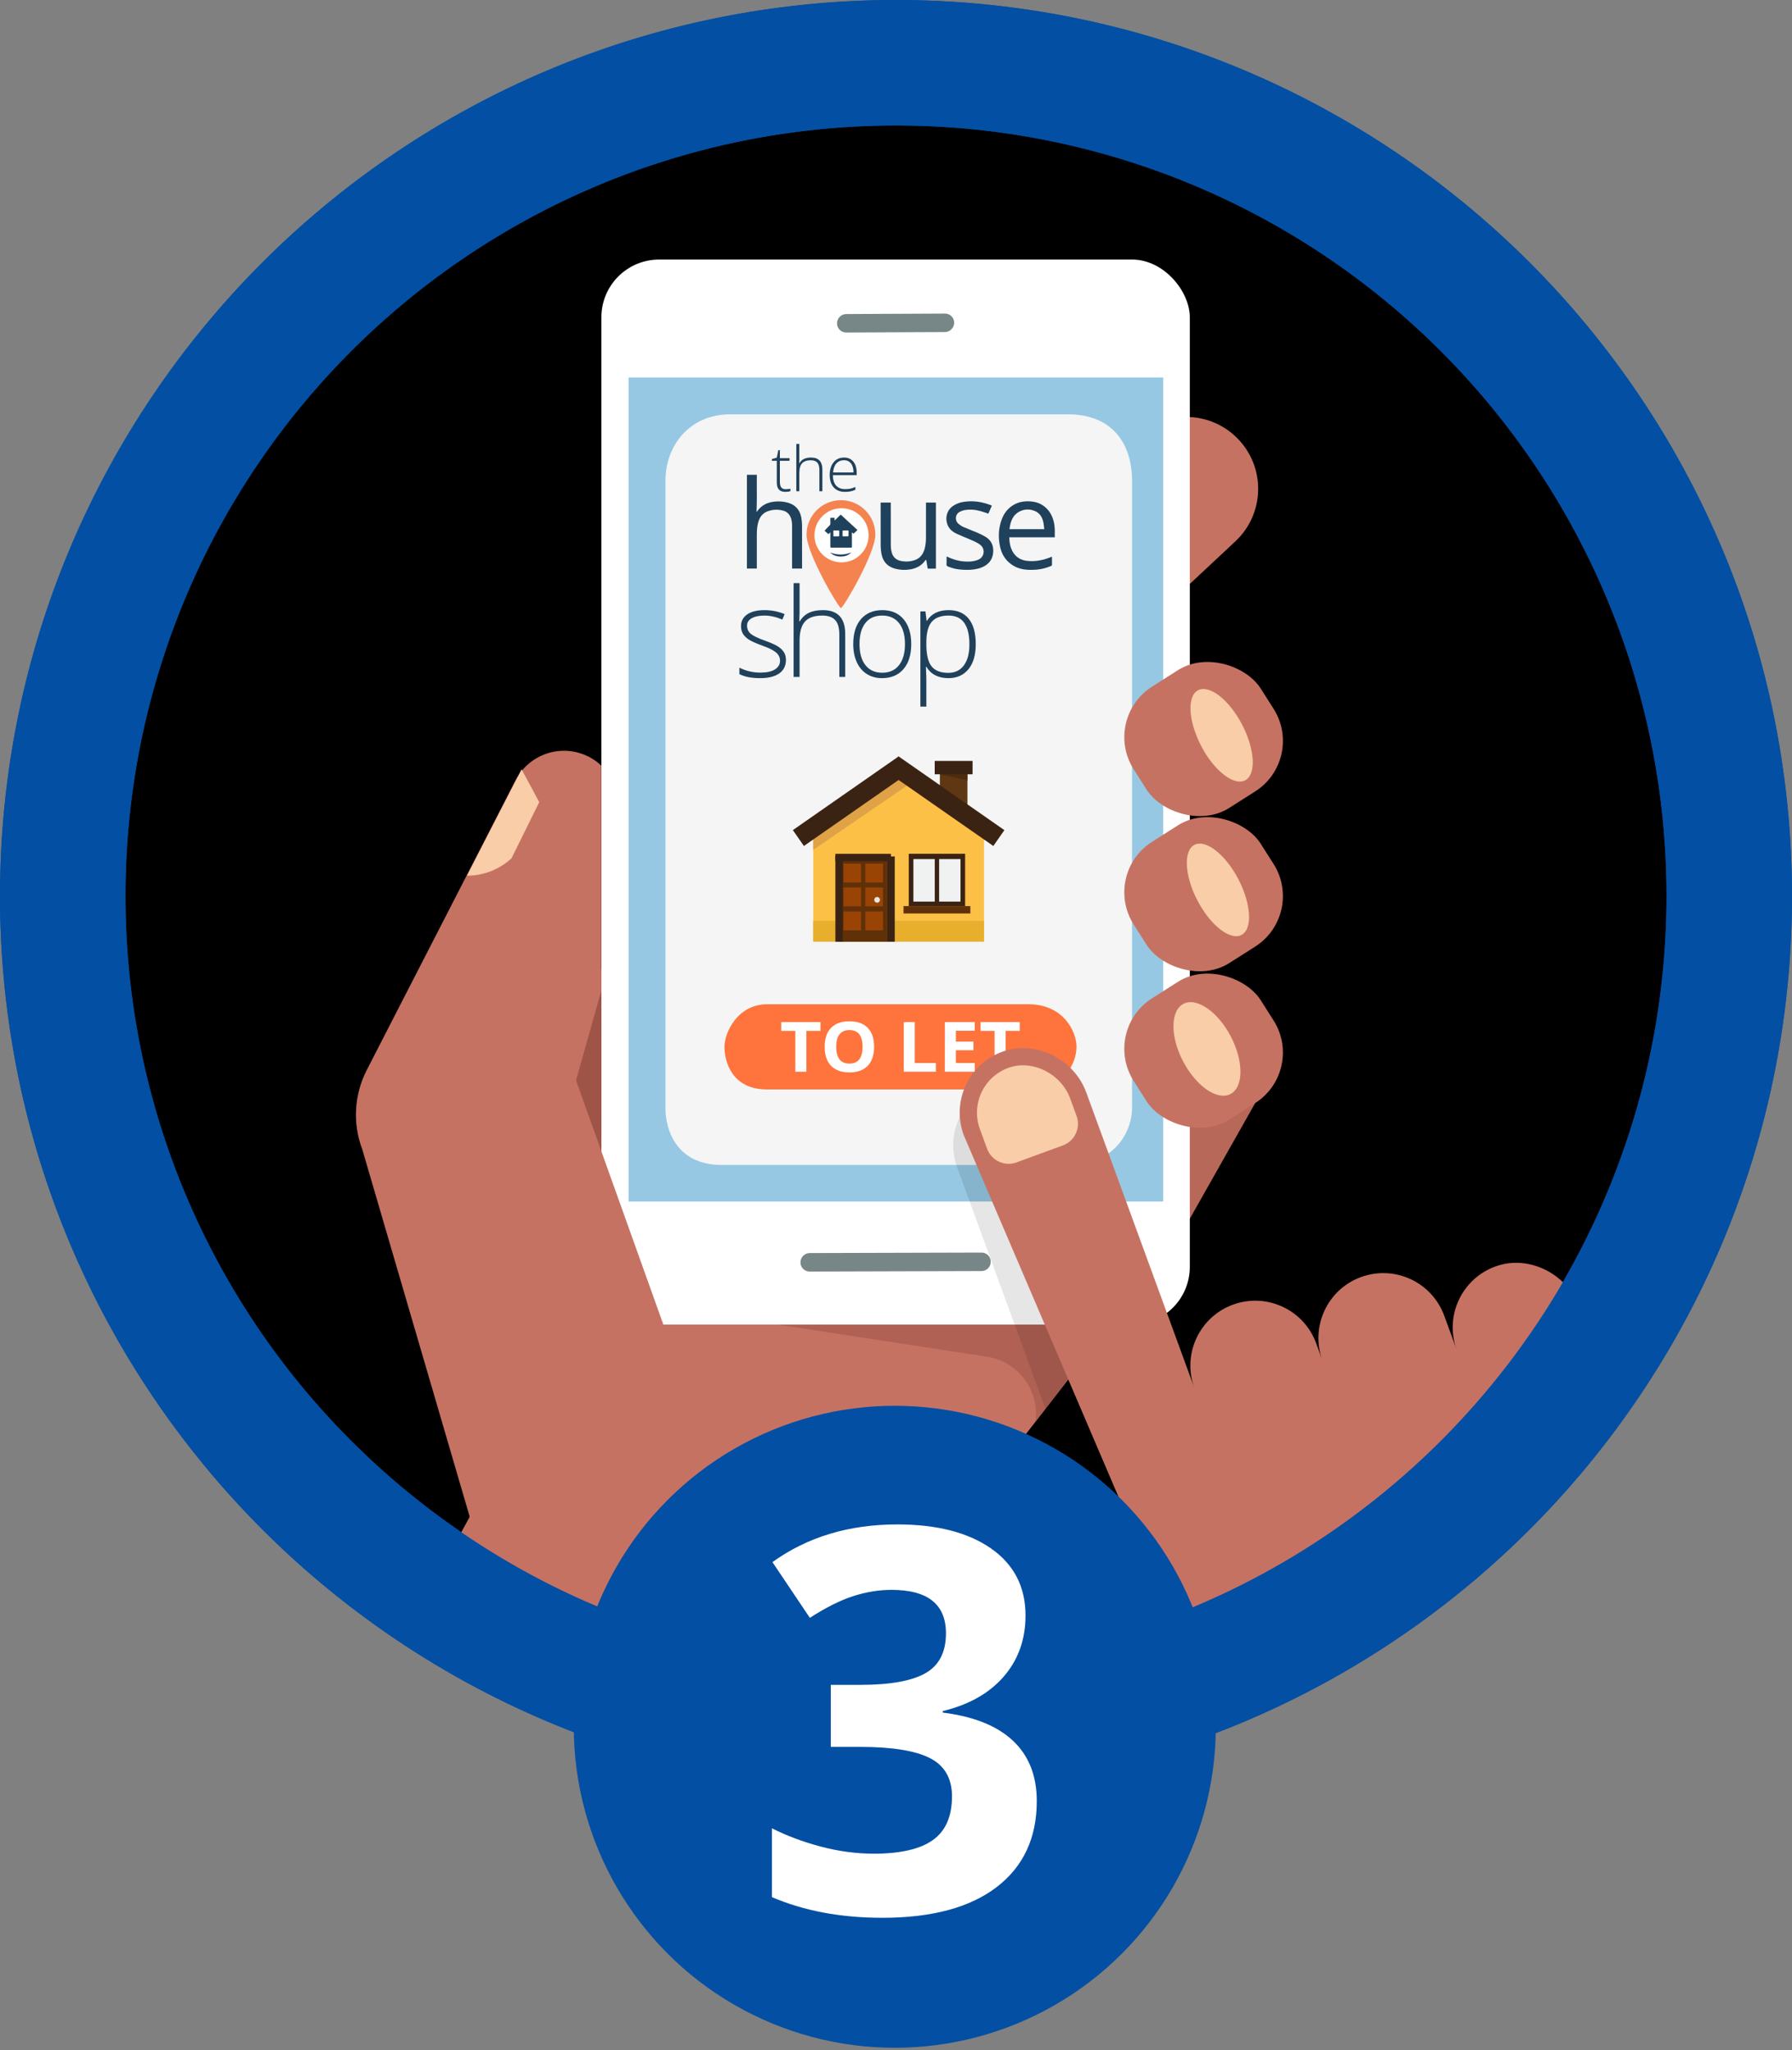
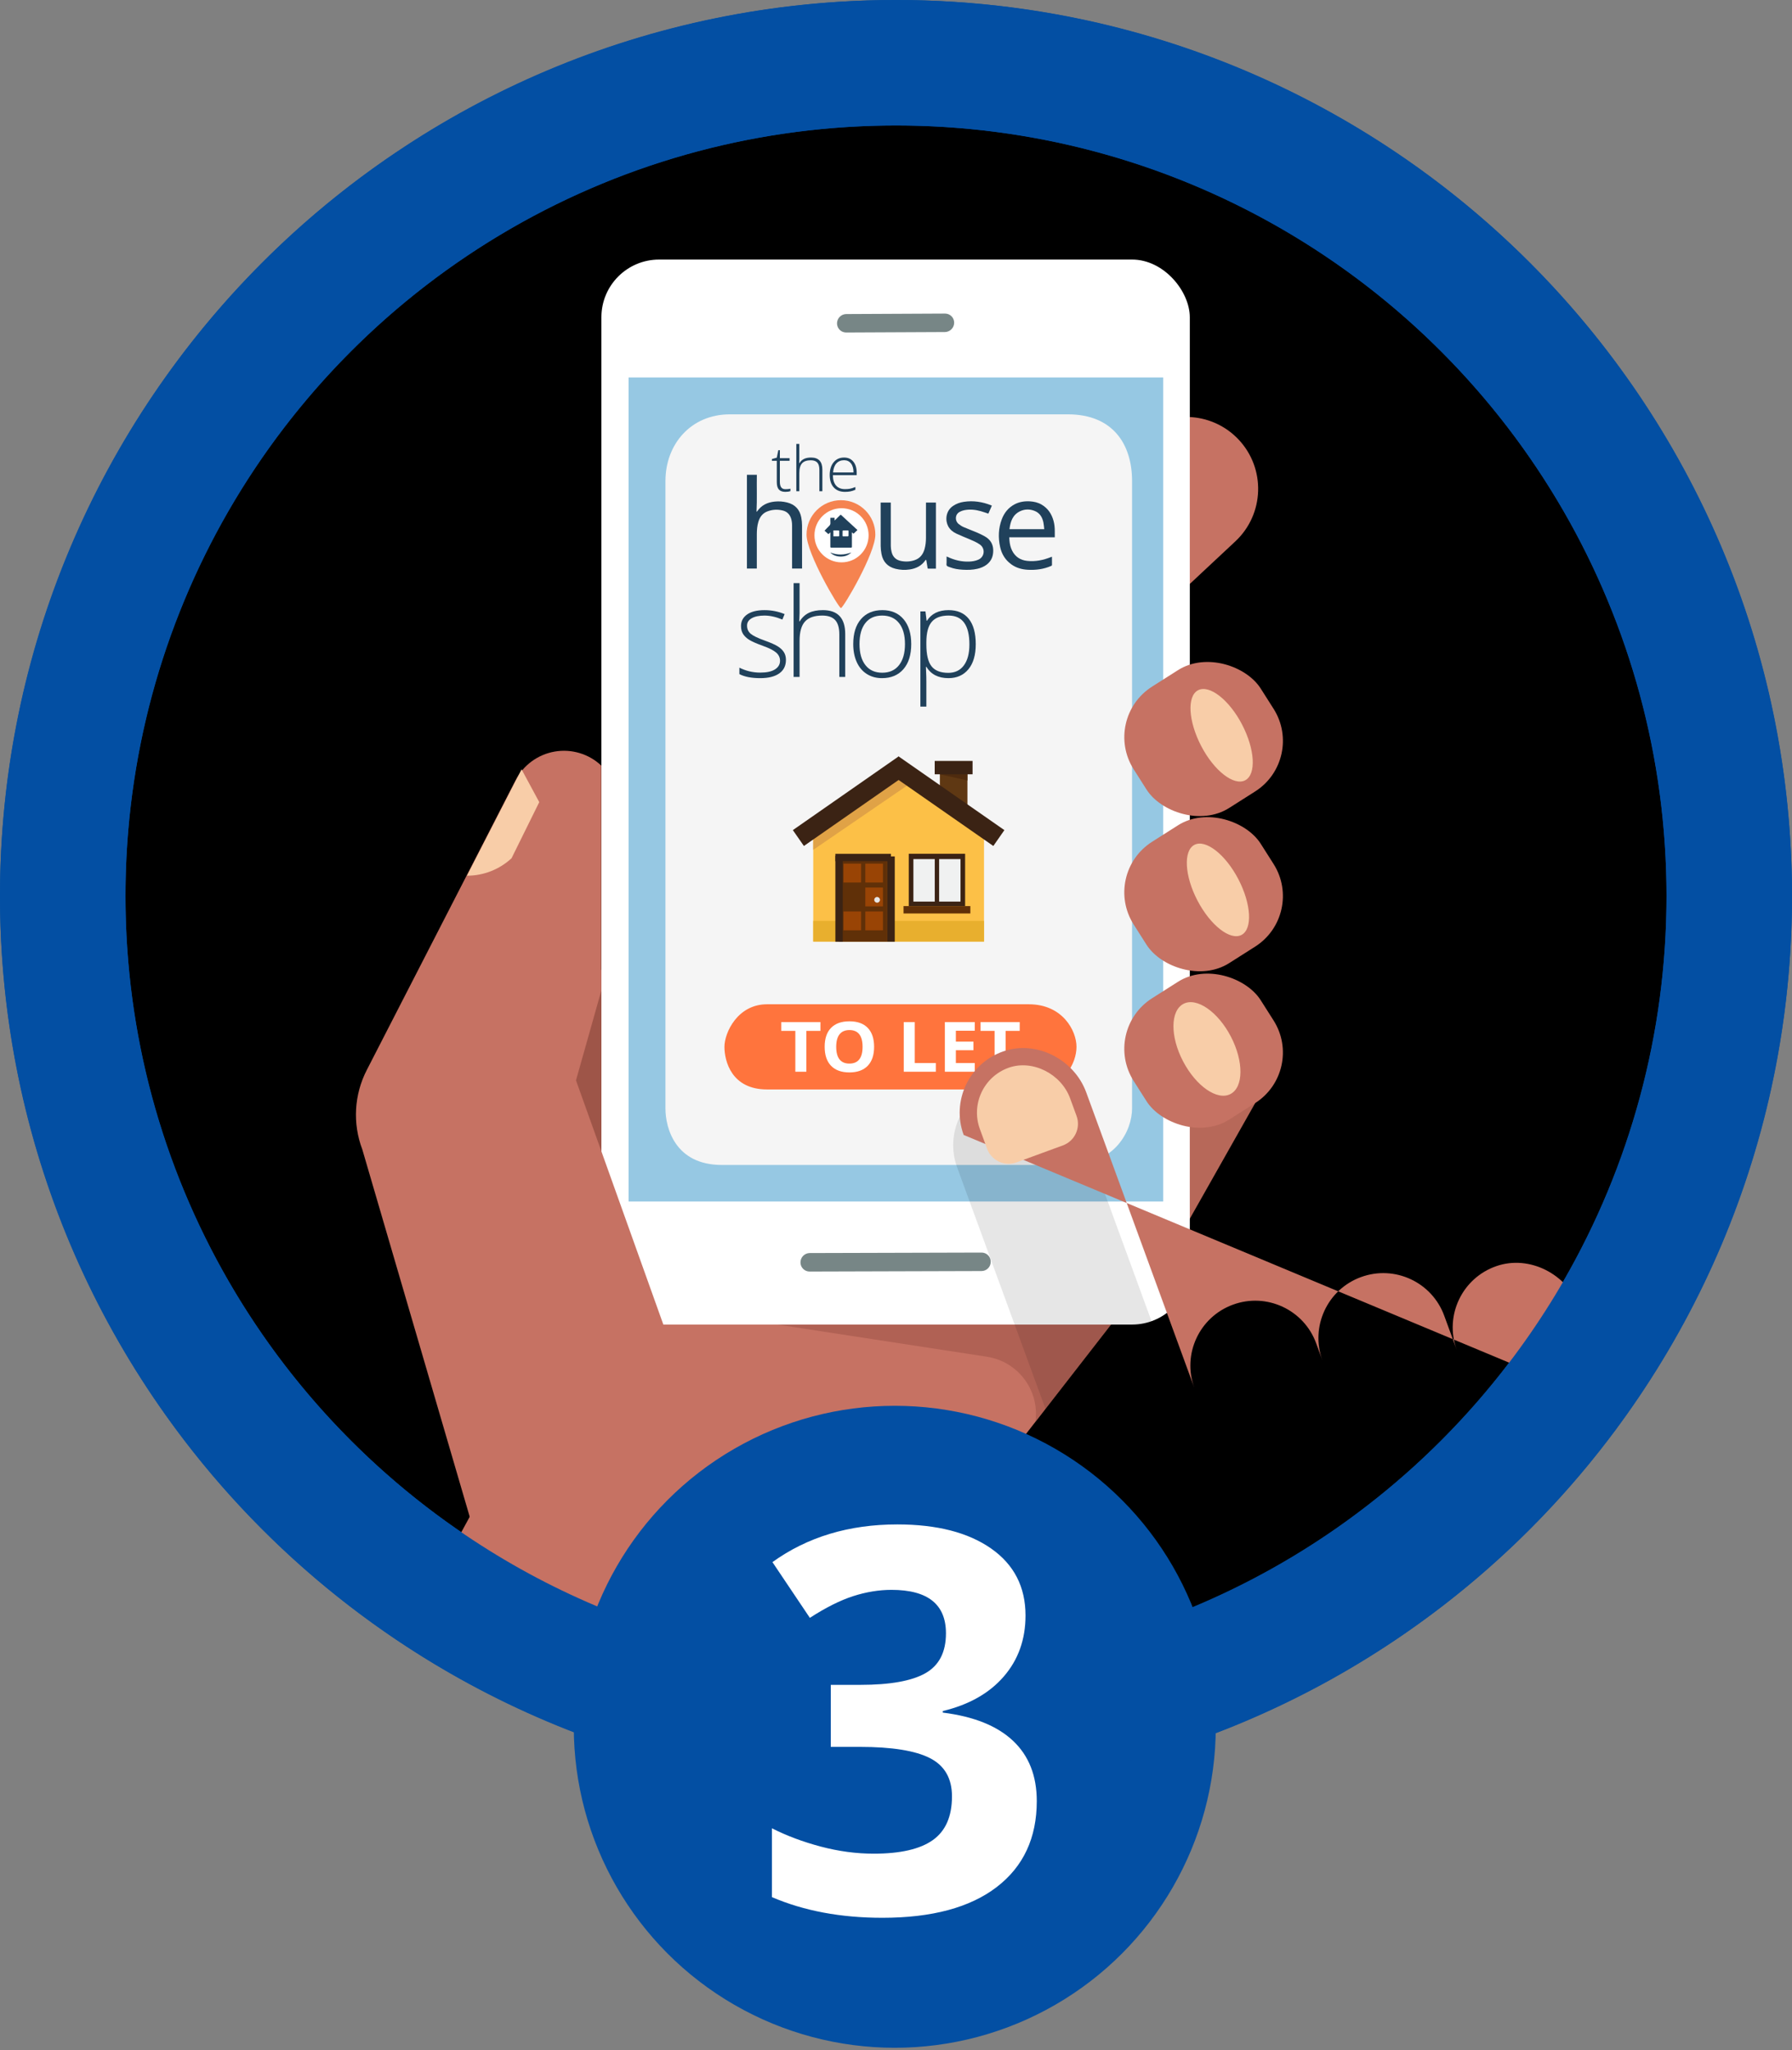
<svg xmlns="http://www.w3.org/2000/svg" width="243px" height="278px" viewBox="0 0 243 278" version="1.1">
  <rect x="0" y="0" width="243" height="278" fill="#808080" stroke="none" />
  <title>EFC0D2A8-EAFE-4A9D-8368-D4B8622F7A6E</title>
  <g id="Rental-Calculator" stroke="none" stroke-width="1" fill="none" fill-rule="evenodd">
    <g id="Rental-Calculator-(LG)" transform="translate(-875, -1064)">
      <g id="1-2-3" transform="translate(40, 943)">
        <g id="3-lg" transform="translate(835, 121)">
          <circle id="Oval" fill="#034FA3" cx="121.5" cy="121.5" r="121.5" />
          <circle id="Oval" fill="#000000" cx="121.5" cy="121.5" r="104.485" />
          <g id="AdobeStock_224487165-[Converted]" transform="translate(48.237, 35.186)" fill-rule="nonzero">
            <g id="Layer_2">
              <path d="M24.342,110.727 C24.342,110.727 46.971,73.148 49.292,74.903 C51.614,76.658 48.675,116.99 48.675,116.99 L27.107,123.524 L24.342,110.727 Z" id="Path" fill="#9E5548" />
              <polygon id="Path" fill="#C67263" points="82.283 170.343 111.826 132.328 121.959 114.406 53.225 111.327 17.372 166.98 10.191 180.173 19.476 192.206 65.595 192.206 68.412 186.857" />
              <path d="M119.303,38.204 L110.634,46.307 C108.753,48.083 106.242,49.037 103.657,48.958 C101.071,48.878 98.624,47.772 96.856,45.884 L96.856,45.884 C95.081,43.999 94.132,41.484 94.217,38.896 C94.303,36.308 95.417,33.862 97.312,32.098 L105.973,23.978 C109.898,20.314 116.048,20.515 119.726,24.426 L119.726,24.426 C123.413,28.348 123.224,34.516 119.303,38.204 Z" id="Path" fill="#C67263" />
              <polygon id="Path" fill="#9E5548" opacity="0.34" points="111.826 132.328 121.959 114.406 104.561 113.687" />
              <path d="M42.158,142.127 L85.594,148.796 C89.831,149.446 92.759,153.381 92.166,157.626 L92.166,157.626 L105.597,140.346 L42.158,142.127 Z" id="Path" fill="#9E5548" opacity="0.55" />
              <rect id="Rectangle" fill="#FFFFFF" x="33.315" y="0.013" width="79.788" height="144.419" rx="7.819" />
              <g id="Group" transform="translate(37, 16)">
                <rect id="Rectangle" fill="#96C8E3" x="0" y="0" width="72.493" height="111.746" />
                <g id="Group-6" transform="translate(5, 5)">
                  <path d="M7.654,101.79 L54.693,101.79 C61.096,101.79 63.271,97.013 63.274,94.143 L63.274,9.046 C63.274,4.051 60.672,0 54.566,0 L8.741,0 C3.447,0 0,4.051 0,9.046 L0,94.144 C0,96.697 1.265,101.79 7.654,101.79 Z" id="Path" fill="#F5F5F5" />
                  <g id="Group-12" transform="translate(8, 4)">
                    <g id="Group-7" transform="translate(0, 76)">
                      <path d="M5.775,11.55 L41.266,11.55 C46.097,11.55 47.738,7.941 47.74,5.773 C47.742,3.605 45.873,0 41.267,0 L5.775,0 C1.78,0 0,3.844 0,5.773 C0,7.702 0.954,11.55 5.775,11.55 Z" id="Path" fill="#FF743D" />
                      <path d="M11.105,9.148 L11.105,3.604 L13.017,3.604 L13.017,2.416 L7.7,2.416 L7.7,3.604 L9.612,3.604 L9.612,9.148 L11.105,9.148 Z M16.942,9.24 C18.021,9.24 18.849,8.941 19.427,8.342 C20.005,7.743 20.294,6.887 20.294,5.773 C20.294,4.655 20.008,3.799 19.434,3.203 C18.861,2.608 18.034,2.31 16.952,2.31 C15.87,2.31 15.039,2.605 14.459,3.196 C13.88,3.787 13.59,4.643 13.59,5.763 C13.59,6.884 13.879,7.743 14.457,8.342 C15.035,8.941 15.863,9.24 16.942,9.24 Z M16.942,8.043 C16.348,8.043 15.902,7.852 15.603,7.472 C15.305,7.091 15.155,6.525 15.155,5.773 C15.155,5.021 15.306,4.453 15.608,4.071 C15.91,3.689 16.358,3.498 16.952,3.498 C18.136,3.498 18.729,4.256 18.729,5.773 C18.729,7.286 18.133,8.043 16.942,8.043 Z M28.664,9.148 L28.664,7.969 L25.808,7.969 L25.808,2.416 L24.315,2.416 L24.315,9.148 L28.664,9.148 Z M33.943,9.148 L33.943,7.969 L31.381,7.969 L31.381,6.233 L33.765,6.233 L33.765,5.064 L31.381,5.064 L31.381,3.585 L33.943,3.585 L33.943,2.416 L29.888,2.416 L29.888,9.148 L33.943,9.148 Z M38.128,9.148 L38.128,3.604 L40.04,3.604 L40.04,2.416 L34.723,2.416 L34.723,3.604 L36.635,3.604 L36.635,9.148 L38.128,9.148 Z" id="TOLET" fill="#FFFFFF" />
                    </g>
                    <g id="Group" transform="translate(9.188, 42.388)">
                      <rect id="Rectangle" fill="#5F3813" x="20.023" y="1.971" width="3.738" height="5.662" />
                      <polygon id="Path" fill="#FCC047" points="25.882 10.576 14.433 1.078 2.981 10.576 2.852 10.576 2.852 25.111 26.011 25.111 26.011 10.576" />
                      <rect id="Rectangle" fill="#E8AF2E" x="2.852" y="22.301" width="23.158" height="2.81" />
                      <g transform="translate(5.789, 13.137)">
                        <rect id="Rectangle" fill="#603008" x="0.543" y="0.425" width="6.573" height="11.569" />
                        <rect id="Rectangle" fill="#994405" x="1.162" y="1.407" width="2.391" height="2.554" />
                        <rect id="Rectangle" fill="#994405" x="4.124" y="1.407" width="2.391" height="2.554" />
-                         <rect id="Rectangle" fill="#994405" x="1.162" y="4.647" width="2.391" height="2.554" />
                        <rect id="Rectangle" fill="#994405" x="4.124" y="4.647" width="2.391" height="2.554" />
                        <rect id="Rectangle" fill="#994405" x="1.162" y="7.889" width="2.391" height="2.554" />
                        <rect id="Rectangle" fill="#994405" x="4.124" y="7.889" width="2.391" height="2.554" />
                        <path d="M6.112,6.312 C6.112,6.526 5.938,6.7 5.724,6.7 C5.511,6.7 5.337,6.526 5.337,6.312 C5.337,6.099 5.511,5.925 5.724,5.925 C5.938,5.925 6.112,6.099 6.112,6.312 Z" id="Path" fill="#E6E6E7" />
                        <rect id="Rectangle" fill="#3B2314" x="0.065" y="0.33" width="1" height="11.665" />
                        <rect id="Rectangle" fill="#3B2314" x="7.118" y="0.425" width="1" height="11.569" />
                        <rect id="Rectangle" fill="#3B2314" x="0.065" y="0.073" width="7.532" height="1" />
                      </g>
                      <g transform="translate(14.918, 13.137)" id="Rectangle">
                        <rect fill="#3B2314" x="0.886" y="0.065" width="7.644" height="7.089" />
                        <g transform="translate(1.336, 0.668)" fill="#F0F1F1">
                          <rect x="3.669" y="0.118" width="2.897" height="5.765" />
                          <rect x="0.18" y="0.118" width="2.897" height="5.765" />
                        </g>
                        <rect fill="#603008" x="0.176" y="7.161" width="9.062" height="1" />
                      </g>
                      <polygon id="Path" fill="#E0A246" points="2.852 10.227 2.852 12.671 15.929 3.714 15.539 2.073 14.433 1.167" />
                      <rect id="Rectangle" fill="#3B2314" transform="translate(8.006, 6.073) rotate(-34.871) translate(-8.006, -6.073) " x="-0.733" y="4.763" width="17.478" height="2.621" />
                      <rect id="Rectangle" fill="#3B2314" transform="translate(20.852, 6.075) rotate(-55.129) translate(-20.852, -6.075) " x="19.542" y="-2.664" width="2.621" height="17.478" />
                      <polygon id="Path" fill="#4F2B0E" points="20.023 2.422 23.762 3.264 23.762 1.748" />
                      <rect id="Rectangle" fill="#3B2314" x="19.324" y="0.612" width="5.134" height="1.812" />
                    </g>
                    <g id="thehouseshop-square-vector" transform="translate(2, 0)">
                      <g id="icon" transform="translate(9.129, 7.626)">
                        <path d="M9.333,4.683 C9.333,7.259 4.97,14.645 4.669,14.645 C4.372,14.645 0.005,7.259 0.005,4.683 C0.005,2.107 2.093,0.018 4.669,0.018 C7.245,0.018 9.333,2.107 9.333,4.683 Z" id="Path" fill="#F58350" />
                        <g id="Group-2" transform="translate(1.077, 1.106)">
                          <circle id="Oval" fill="#FFFFFF" cx="3.671" cy="3.671" r="3.671" />
                          <path d="M5.823,2.967 C5.649,3.128 5.475,3.29 5.296,3.456 C5.229,3.396 5.168,3.342 5.087,3.27 C5.083,3.331 5.078,3.37 5.078,3.409 C5.078,4.01 5.076,4.612 5.08,5.213 C5.08,5.309 5.057,5.341 4.956,5.341 C4.064,5.337 3.171,5.337 2.279,5.341 C2.178,5.341 2.155,5.308 2.155,5.213 C2.159,4.624 2.158,4.034 2.158,3.445 C2.158,3.399 2.158,3.353 2.158,3.271 C2.055,3.365 1.976,3.435 1.891,3.512 C1.709,3.353 1.529,3.196 1.365,3.053 C1.568,2.839 1.758,2.618 1.97,2.422 C2.108,2.295 2.177,2.167 2.162,1.975 C2.145,1.754 2.158,1.53 2.158,1.301 C2.351,1.301 2.53,1.301 2.728,1.301 C2.728,1.41 2.728,1.52 2.728,1.631 C2.738,1.635 2.748,1.639 2.758,1.643 C2.897,1.508 3.036,1.373 3.174,1.238 C3.278,1.137 3.383,1.036 3.485,0.932 C3.531,0.884 3.568,0.874 3.623,0.924 C4.347,1.593 5.073,2.26 5.799,2.928 C5.807,2.935 5.811,2.947 5.823,2.967 Z M2.566,3.011 C2.566,3.288 2.566,3.545 2.566,3.815 C2.816,3.815 3.058,3.816 3.301,3.812 C3.321,3.811 3.357,3.769 3.357,3.745 C3.362,3.525 3.362,3.305 3.357,3.085 C3.356,3.059 3.315,3.015 3.292,3.014 C3.054,3.009 2.815,3.011 2.566,3.011 Z M4.616,3.41 C4.616,3.304 4.614,3.199 4.617,3.093 C4.619,3.032 4.595,3.01 4.534,3.01 C4.319,3.013 4.103,3.009 3.887,3.015 C3.862,3.015 3.816,3.061 3.815,3.088 C3.81,3.303 3.813,3.519 3.811,3.735 C3.811,3.796 3.834,3.817 3.894,3.817 C4.11,3.815 4.325,3.819 4.541,3.813 C4.567,3.812 4.611,3.767 4.613,3.74 C4.621,3.63 4.616,3.52 4.616,3.41 Z" id="Shape" fill="#20415B" />
                          <path d="M4.994,5.998 C4.576,6.409 4.061,6.573 3.49,6.554 C2.977,6.537 2.511,6.379 2.137,5.997 C3.092,6.386 4.04,6.359 4.994,5.998 Z" id="Path" fill="#20415B" />
                        </g>
                      </g>
                      <g id="house" transform="translate(1.049, 4.196)" fill="#20415B">
                        <path d="M-1.47893197e-15,12.717 C-1.47893197e-15,8.48 -1.47893197e-15,4.245 -1.47893197e-15,0 C0.441,0 0.88,0 1.345,0 C1.316,1.661 1.384,3.327 1.3,5.021 C1.344,4.987 1.382,4.97 1.403,4.94 C1.972,4.122 2.783,3.737 3.749,3.637 C4.318,3.578 4.884,3.615 5.44,3.754 C6.513,4.022 7.162,4.701 7.369,5.783 C7.436,6.136 7.47,6.5 7.472,6.859 C7.482,8.76 7.476,10.659 7.476,12.56 C7.476,12.61 7.476,12.661 7.476,12.72 C7.023,12.72 6.584,12.72 6.129,12.72 C6.127,12.67 6.122,12.62 6.122,12.571 C6.122,10.67 6.122,8.77 6.122,6.87 C6.122,6.539 6.082,6.213 5.976,5.897 C5.789,5.347 5.421,4.984 4.856,4.846 C4.151,4.672 3.452,4.707 2.772,4.967 C2.121,5.217 1.75,5.721 1.553,6.371 C1.385,6.924 1.343,7.494 1.341,8.067 C1.338,9.561 1.34,11.056 1.34,12.551 C1.34,12.602 1.34,12.654 1.34,12.717 C0.892,12.717 0.451,12.717 -1.47893197e-15,12.717 Z" id="Path" />
                        <path d="M41.745,8.482 C39.682,8.482 37.636,8.482 35.569,8.482 C35.579,8.632 35.585,8.768 35.597,8.904 C35.641,9.39 35.742,9.863 35.966,10.3 C36.385,11.125 37.076,11.572 37.981,11.675 C39.103,11.802 40.178,11.579 41.218,11.165 C41.258,11.149 41.299,11.133 41.356,11.11 C41.359,11.157 41.363,11.194 41.363,11.231 C41.364,11.553 41.36,11.875 41.366,12.197 C41.368,12.289 41.332,12.327 41.253,12.362 C40.242,12.805 39.179,12.941 38.087,12.882 C37.279,12.839 36.52,12.629 35.855,12.15 C35.04,11.564 34.547,10.762 34.334,9.793 C34.056,8.524 34.096,7.265 34.556,6.042 C34.888,5.158 35.452,4.454 36.299,4.006 C36.948,3.663 37.65,3.564 38.377,3.604 C38.927,3.636 39.455,3.755 39.935,4.032 C40.811,4.536 41.327,5.311 41.583,6.272 C41.704,6.723 41.746,7.185 41.745,7.652 C41.744,7.921 41.745,8.191 41.745,8.482 Z M40.318,7.379 C40.279,7.062 40.263,6.756 40.201,6.46 C40.056,5.77 39.726,5.196 39.044,4.914 C38.367,4.633 37.668,4.637 37.01,4.96 C36.019,5.447 35.728,6.363 35.601,7.379 C37.171,7.379 38.723,7.379 40.318,7.379 Z" id="Shape" />
                        <path d="M25.626,12.728 C25.269,12.728 24.924,12.727 24.578,12.729 C24.501,12.729 24.503,12.675 24.495,12.624 C24.44,12.287 24.385,11.95 24.328,11.614 C24.323,11.584 24.298,11.558 24.282,11.53 C24.255,11.549 24.219,11.562 24.202,11.587 C23.689,12.341 22.947,12.71 22.071,12.841 C21.424,12.938 20.779,12.908 20.143,12.748 C19.095,12.483 18.458,11.817 18.251,10.759 C18.181,10.398 18.14,10.027 18.137,9.659 C18.127,7.739 18.132,5.819 18.132,3.898 C18.132,3.856 18.132,3.813 18.132,3.765 C18.594,3.765 19.041,3.765 19.505,3.765 C19.505,3.818 19.505,3.868 19.505,3.918 C19.505,5.838 19.501,7.758 19.51,9.679 C19.511,9.946 19.554,10.218 19.619,10.478 C19.785,11.149 20.222,11.559 20.897,11.691 C21.531,11.816 22.163,11.786 22.776,11.567 C23.494,11.311 23.891,10.77 24.09,10.06 C24.228,9.567 24.276,9.061 24.277,8.551 C24.281,7.009 24.279,5.466 24.279,3.924 C24.279,3.874 24.279,3.823 24.279,3.766 C24.735,3.766 25.177,3.766 25.626,3.766 C25.626,6.751 25.626,9.731 25.626,12.728 Z" id="Path" />
                        <path d="M33.21,4.189 C33.048,4.56 32.891,4.919 32.738,5.271 C32.387,5.156 32.048,5.032 31.702,4.935 C30.962,4.728 30.211,4.652 29.452,4.808 C29.242,4.851 29.031,4.93 28.843,5.033 C28.169,5.402 28.212,6.269 28.685,6.656 C28.895,6.828 29.129,6.984 29.376,7.092 C29.964,7.35 30.571,7.566 31.161,7.818 C31.533,7.977 31.899,8.152 32.251,8.351 C32.962,8.752 33.373,9.35 33.397,10.189 C33.419,10.996 33.171,11.68 32.513,12.183 C32.144,12.465 31.723,12.637 31.274,12.743 C30.611,12.901 29.938,12.914 29.261,12.875 C28.664,12.84 28.077,12.754 27.516,12.534 C27.369,12.477 27.184,12.434 27.1,12.322 C27.029,12.226 27.075,12.04 27.074,11.895 C27.072,11.629 27.073,11.362 27.073,11.079 C27.114,11.096 27.145,11.107 27.175,11.121 C28.115,11.565 29.1,11.814 30.146,11.771 C30.564,11.755 30.971,11.686 31.363,11.521 C32.229,11.158 32.374,10.002 31.571,9.445 C31.137,9.144 30.654,8.942 30.172,8.738 C29.573,8.485 28.967,8.246 28.379,7.969 C27.924,7.754 27.539,7.436 27.292,6.983 C26.892,6.246 26.899,4.949 27.937,4.233 C28.388,3.921 28.89,3.746 29.425,3.667 C30.702,3.48 31.932,3.662 33.123,4.146 C33.147,4.156 33.17,4.17 33.21,4.189 Z" id="Path" />
                      </g>
                      <g id="shop" transform="translate(0, 18.881)" fill="#20415B">
                        <path d="M6.338,10.417 C6.338,11.212 6.036,11.824 5.431,12.252 C4.826,12.68 3.968,12.894 2.855,12.894 C1.667,12.894 0.724,12.712 0.026,12.346 L0.026,11.472 C0.92,11.919 1.863,12.142 2.855,12.142 C3.733,12.142 4.399,11.996 4.855,11.705 C5.31,11.413 5.537,11.025 5.537,10.539 C5.537,10.093 5.356,9.716 4.994,9.411 C4.631,9.106 4.036,8.806 3.207,8.512 C2.318,8.19 1.694,7.913 1.334,7.682 C0.974,7.45 0.703,7.188 0.521,6.897 C0.338,6.605 0.247,6.249 0.247,5.829 C0.247,5.164 0.526,4.638 1.085,4.251 C1.644,3.864 2.425,3.671 3.428,3.671 C4.387,3.671 5.298,3.851 6.159,4.21 L5.856,4.947 C4.984,4.586 4.175,4.407 3.428,4.407 C2.703,4.407 2.128,4.527 1.703,4.767 C1.277,5.007 1.065,5.339 1.065,5.765 C1.065,6.228 1.23,6.599 1.56,6.877 C1.89,7.155 2.534,7.466 3.494,7.809 C4.295,8.098 4.879,8.359 5.244,8.59 C5.609,8.822 5.883,9.085 6.066,9.379 C6.247,9.672 6.338,10.019 6.338,10.417 Z" id="Path" />
                        <path d="M13.577,12.73 L13.577,6.966 C13.577,6.072 13.388,5.422 13.012,5.016 C12.636,4.609 12.053,4.406 11.262,4.406 C10.2,4.406 9.421,4.675 8.928,5.212 C8.435,5.749 8.188,6.62 8.188,7.825 L8.188,12.731 L7.378,12.731 L7.378,0.007 L8.188,0.007 L8.188,4.055 L8.147,5.191 L8.204,5.191 C8.536,4.657 8.956,4.27 9.463,4.03 C9.97,3.791 10.599,3.67 11.352,3.67 C13.369,3.67 14.377,4.753 14.377,6.916 L14.377,12.73 L13.577,12.73 Z" id="Path" />
                        <path d="M23.329,8.274 C23.329,9.724 22.978,10.856 22.275,11.671 C21.571,12.486 20.601,12.894 19.364,12.894 C18.584,12.894 17.897,12.705 17.303,12.329 C16.709,11.953 16.254,11.414 15.938,10.71 C15.621,10.007 15.464,9.195 15.464,8.273 C15.464,6.823 15.815,5.694 16.518,4.884 C17.222,4.075 18.186,3.67 19.413,3.67 C20.634,3.67 21.592,4.08 22.287,4.9 C22.982,5.722 23.329,6.846 23.329,8.274 Z M16.314,8.274 C16.314,9.495 16.582,10.448 17.12,11.132 C17.656,11.816 18.415,12.158 19.397,12.158 C20.378,12.158 21.137,11.816 21.674,11.132 C22.211,10.448 22.48,9.495 22.48,8.274 C22.48,7.048 22.209,6.096 21.667,5.42 C21.124,4.744 20.362,4.406 19.381,4.406 C18.399,4.406 17.643,4.743 17.112,5.417 C16.579,6.089 16.314,7.042 16.314,8.274 Z" id="Shape" />
                        <path d="M28.372,12.894 C27.003,12.894 26.006,12.382 25.379,11.357 L25.322,11.357 L25.346,12.044 C25.368,12.448 25.379,12.889 25.379,13.368 L25.379,16.753 L24.57,16.753 L24.57,3.842 L25.257,3.842 L25.412,5.109 L25.461,5.109 C26.072,4.15 27.048,3.67 28.389,3.67 C29.588,3.67 30.503,4.064 31.132,4.852 C31.762,5.64 32.077,6.786 32.077,8.291 C32.077,9.751 31.746,10.884 31.083,11.688 C30.42,12.492 29.517,12.894 28.372,12.894 Z M28.355,12.175 C29.266,12.175 29.97,11.837 30.469,11.16 C30.968,10.484 31.217,9.539 31.217,8.323 C31.217,5.712 30.274,4.406 28.388,4.406 C27.353,4.406 26.592,4.691 26.107,5.261 C25.622,5.831 25.379,6.759 25.379,8.045 L25.379,8.307 C25.379,9.697 25.612,10.689 26.078,11.283 C26.544,11.877 27.303,12.175 28.355,12.175 Z" id="Shape" />
                      </g>
                      <g id="the" transform="translate(4.423, 0)" fill="#20415B">
                        <path d="M1.844,6.151 C2.102,6.151 2.328,6.129 2.521,6.085 L2.521,6.415 C2.323,6.481 2.094,6.514 1.835,6.514 C1.439,6.514 1.147,6.409 0.958,6.196 C0.77,5.985 0.676,5.652 0.676,5.198 L0.676,2.301 L0.011,2.301 L0.011,2.062 L0.676,1.876 L0.882,0.862 L1.092,0.862 L1.092,1.947 L2.408,1.947 L2.408,2.302 L1.092,2.302 L1.092,5.14 C1.092,5.484 1.153,5.739 1.274,5.904 C1.395,6.068 1.585,6.151 1.844,6.151 Z" id="Path" />
                        <path d="M6.45,6.431 L6.45,3.522 C6.45,3.071 6.355,2.743 6.165,2.538 C5.975,2.333 5.681,2.231 5.282,2.231 C4.746,2.231 4.353,2.366 4.104,2.637 C3.856,2.908 3.731,3.348 3.731,3.956 L3.731,6.431 L3.322,6.431 L3.322,0.011 L3.731,0.011 L3.731,2.053 L3.71,2.627 L3.739,2.627 C3.907,2.357 4.119,2.162 4.375,2.041 C4.63,1.92 4.948,1.859 5.328,1.859 C6.345,1.859 6.855,2.406 6.855,3.498 L6.855,6.431 L6.45,6.431 L6.45,6.431 Z" id="Path" />
                        <path d="M9.922,6.514 C9.27,6.514 8.762,6.313 8.397,5.911 C8.033,5.51 7.85,4.947 7.85,4.224 C7.85,3.508 8.026,2.935 8.379,2.505 C8.731,2.074 9.205,1.859 9.802,1.859 C10.33,1.859 10.747,2.043 11.052,2.411 C11.358,2.78 11.51,3.281 11.51,3.914 L11.51,4.244 L8.279,4.244 C8.285,4.86 8.428,5.331 8.71,5.655 C8.992,5.98 9.396,6.142 9.922,6.142 C10.177,6.142 10.402,6.124 10.596,6.088 C10.79,6.052 11.036,5.976 11.333,5.857 L11.333,6.229 C11.08,6.339 10.846,6.414 10.631,6.454 C10.417,6.494 10.18,6.514 9.922,6.514 Z M9.803,2.223 C9.37,2.223 9.024,2.365 8.762,2.65 C8.501,2.935 8.349,3.345 8.305,3.882 L11.077,3.882 C11.077,3.362 10.965,2.956 10.739,2.663 C10.513,2.369 10.201,2.223 9.803,2.223 Z" id="Shape" />
                      </g>
                    </g>
                  </g>
                </g>
              </g>
              <path d="M79.91,9.841 L66.509,9.904 C66.18,9.906 65.863,9.777 65.63,9.546 C65.397,9.314 65.265,8.998 65.265,8.669 L65.265,8.669 C65.265,7.978 65.818,7.414 66.509,7.401 L79.91,7.337 C80.239,7.335 80.555,7.464 80.787,7.696 C81.02,7.928 81.15,8.244 81.149,8.572 L81.149,8.572 C81.149,9.261 80.599,9.825 79.91,9.841 Z" id="Path" fill="#4F6363" opacity="0.77" />
              <path d="M84.867,137.175 L61.552,137.242 C61.223,137.245 60.906,137.115 60.672,136.882 C60.439,136.65 60.308,136.333 60.309,136.003 L60.309,136.003 C60.309,135.312 60.861,134.748 61.552,134.735 L84.867,134.671 C85.195,134.669 85.511,134.798 85.744,135.03 C85.976,135.262 86.107,135.577 86.106,135.906 L86.106,135.906 C86.112,136.239 85.985,136.562 85.752,136.8 C85.519,137.039 85.2,137.174 84.867,137.175 Z" id="Path" fill="#4F6363" opacity="0.77" />
              <rect id="Rectangle" fill="#C67263" transform="translate(114.975, 107.293) rotate(-32.43) translate(-114.975, -107.293) " x="104.768" y="97.545" width="20.413" height="19.496" rx="8.124" />
              <rect id="Rectangle" fill="#C67263" transform="translate(114.975, 86.074) rotate(-32.43) translate(-114.975, -86.074) " x="104.768" y="76.326" width="20.413" height="19.496" rx="8.124" />
              <rect id="Rectangle" fill="#C67263" transform="translate(114.977, 65.031) rotate(-32.43) translate(-114.977, -65.031) " x="104.77" y="55.283" width="20.413" height="19.496" rx="8.124" />
              <path d="M120.191,63.066 C121.95,66.45 122.132,69.833 120.614,70.628 C119.096,71.423 116.406,69.359 114.647,65.976 C112.888,62.593 112.706,59.21 114.224,58.415 C115.742,57.62 118.432,59.688 120.191,63.066 Z" id="Path" fill="#F8CDA8" />
              <path d="M119.688,84.038 C121.447,87.421 121.629,90.804 120.111,91.599 C118.592,92.394 115.907,90.309 114.148,86.947 C112.389,83.585 112.207,80.181 113.725,79.382 C115.243,78.583 117.929,80.659 119.688,84.038 Z" id="Path" fill="#F8CDA8" />
              <path d="M118.669,105.373 C120.428,108.756 120.402,112.241 118.618,113.171 C116.833,114.102 113.966,112.118 112.194,108.743 C110.422,105.369 110.46,101.871 112.245,100.941 C114.029,100.011 116.909,101.994 118.669,105.373 Z" id="Path" fill="#F8CDA8" />
              <path d="M16.167,172.926 L0.892,120.682 C-0.44,117.171 -0.22,113.259 1.497,109.919 L21.669,70.636 C22.728,68.573 24.695,67.127 26.981,66.732 C29.266,66.337 31.604,67.039 33.294,68.628 L33.294,68.628 L33.294,99.169 L29.869,111.315 L41.71,144.419 L16.167,172.926 Z" id="Path" fill="#C67263" />
              <path d="M15.089,83.556 L22.489,69.143 L24.887,73.588 L21.128,81.2 C19.485,82.721 17.328,83.566 15.089,83.564 L15.089,83.556 Z" id="Path" fill="#F8CDA8" />
            </g>
          </g>
          <g id="Group" transform="translate(128.025, 142.067)" fill-rule="nonzero">
            <path d="M91.304,51.273 L85.241,39.602 C83.61,35.137 78.507,32.482 74.013,34.032 C69.35,35.642 66.932,40.757 68.619,45.371 L66.932,40.761 C65.264,36.199 60.21,33.854 55.648,35.522 C51.086,37.189 48.742,42.244 50.409,46.806 L49.567,44.5 C47.9,39.938 42.846,37.594 38.284,39.262 C33.722,40.929 31.377,45.983 33.045,50.545 L18.391,10.478 C16.759,6.013 11.656,3.358 7.162,4.909 C2.5,6.518 0.081,11.633 1.768,16.247 L27.395,86.297 L15.344,74.178 C11.993,70.807 6.249,70.532 2.817,73.822 C-0.745,77.238 -0.8,82.891 2.665,86.375 L14.308,98.084 C66.288,68.651 91.954,53.048 91.304,51.273 Z" id="Path" fill="#000000" opacity="0.1" />
            <path d="M3.607,74.191 L3.607,74.191 C2.334,75.457 2.328,77.516 3.594,78.789 L7.865,83.082 C9.076,84.299 11.047,84.306 12.265,83.095 L12.265,83.095 C13.592,81.774 13.599,79.63 12.278,78.303 L8.205,74.207 C6.939,72.928 4.883,72.925 3.607,74.191 Z" id="Path" fill="#F8CDA8" />
-             <path d="M74.897,29.623 C70.234,31.232 67.816,36.348 69.503,40.961 L67.816,36.351 C66.148,31.789 61.094,29.445 56.532,31.112 C51.97,32.779 49.626,37.83 51.293,42.396 L50.451,40.09 C48.784,35.528 43.73,33.184 39.168,34.852 C34.606,36.519 32.261,41.573 33.929,46.135 L19.271,6.068 C17.64,1.603 12.537,-1.052 8.043,0.499 C3.38,2.108 0.962,7.224 2.649,11.837 L35.901,89.551 L91.304,48.851 L86.119,35.192 C84.49,30.727 79.388,28.072 74.897,29.623 Z" id="Path" fill="#C67263" />
+             <path d="M74.897,29.623 C70.234,31.232 67.816,36.348 69.503,40.961 L67.816,36.351 C66.148,31.789 61.094,29.445 56.532,31.112 C51.97,32.779 49.626,37.83 51.293,42.396 L50.451,40.09 C48.784,35.528 43.73,33.184 39.168,34.852 C34.606,36.519 32.261,41.573 33.929,46.135 L19.271,6.068 C17.64,1.603 12.537,-1.052 8.043,0.499 C3.38,2.108 0.962,7.224 2.649,11.837 L91.304,48.851 L86.119,35.192 C84.49,30.727 79.388,28.072 74.897,29.623 Z" id="Path" fill="#C67263" />
            <path d="M16.105,13.256 C17.72,12.666 18.549,10.879 17.96,9.263 L17.083,6.867 C15.868,3.549 12.003,1.603 8.81,2.704 L8.732,2.733 C5.365,3.94 3.617,7.677 4.847,11.034 L5.825,13.706 C6.414,15.321 8.201,16.15 9.817,15.561 L16.105,13.256 Z" id="Path" fill="#F8CDA8" />
          </g>
          <circle id="Oval" fill="#034FA3" cx="121.335" cy="234.162" r="43.529" />
          <path d="M121.5,0 C188.603,0 243,54.397 243,121.5 C243,188.603 188.603,243 121.5,243 C54.397,243 0,188.603 0,121.5 C0,54.397 54.397,0 121.5,0 Z M121.5,17.015 C63.795,17.015 17.015,63.795 17.015,121.5 C17.015,179.205 63.795,225.985 121.5,225.985 C179.205,225.985 225.985,179.205 225.985,121.5 C225.985,63.795 179.205,17.015 121.5,17.015 Z" id="Combined-Shape" fill="#034FA3" />
          <path d="M119.65,260.064 C126.369,260.064 131.539,258.674 135.159,255.894 C138.779,253.114 140.589,249.227 140.589,244.235 C140.589,240.804 139.513,238.077 137.36,236.054 C135.206,234.031 132.036,232.76 127.848,232.239 L127.848,232.239 L127.848,232.026 C131.397,231.174 134.154,229.613 136.117,227.341 C138.081,225.07 139.063,222.314 139.063,219.072 C139.063,215.192 137.507,212.163 134.396,209.986 C131.285,207.81 127.044,206.721 121.673,206.721 C115.119,206.721 109.476,208.425 104.744,211.832 L104.744,211.832 L109.819,219.391 C111.972,217.996 113.93,217.014 115.692,216.446 C117.455,215.878 119.188,215.594 120.892,215.594 C125.813,215.594 128.274,217.558 128.274,221.485 C128.274,224.041 127.345,225.845 125.488,226.898 C123.631,227.951 120.691,228.477 116.668,228.477 L116.668,228.477 L112.658,228.477 L112.658,236.888 L116.597,236.888 C120.951,236.888 124.122,237.397 126.109,238.415 C128.096,239.432 129.09,241.159 129.09,243.596 C129.09,246.317 128.227,248.293 126.499,249.523 C124.772,250.754 122.099,251.369 118.478,251.369 C116.112,251.369 113.723,251.049 111.309,250.41 C108.896,249.772 106.684,248.944 104.673,247.926 L104.673,247.926 L104.673,257.26 C109.026,259.129 114.018,260.064 119.65,260.064 Z" id="3" fill="#FFFFFF" fill-rule="nonzero" />
        </g>
      </g>
    </g>
  </g>
</svg>